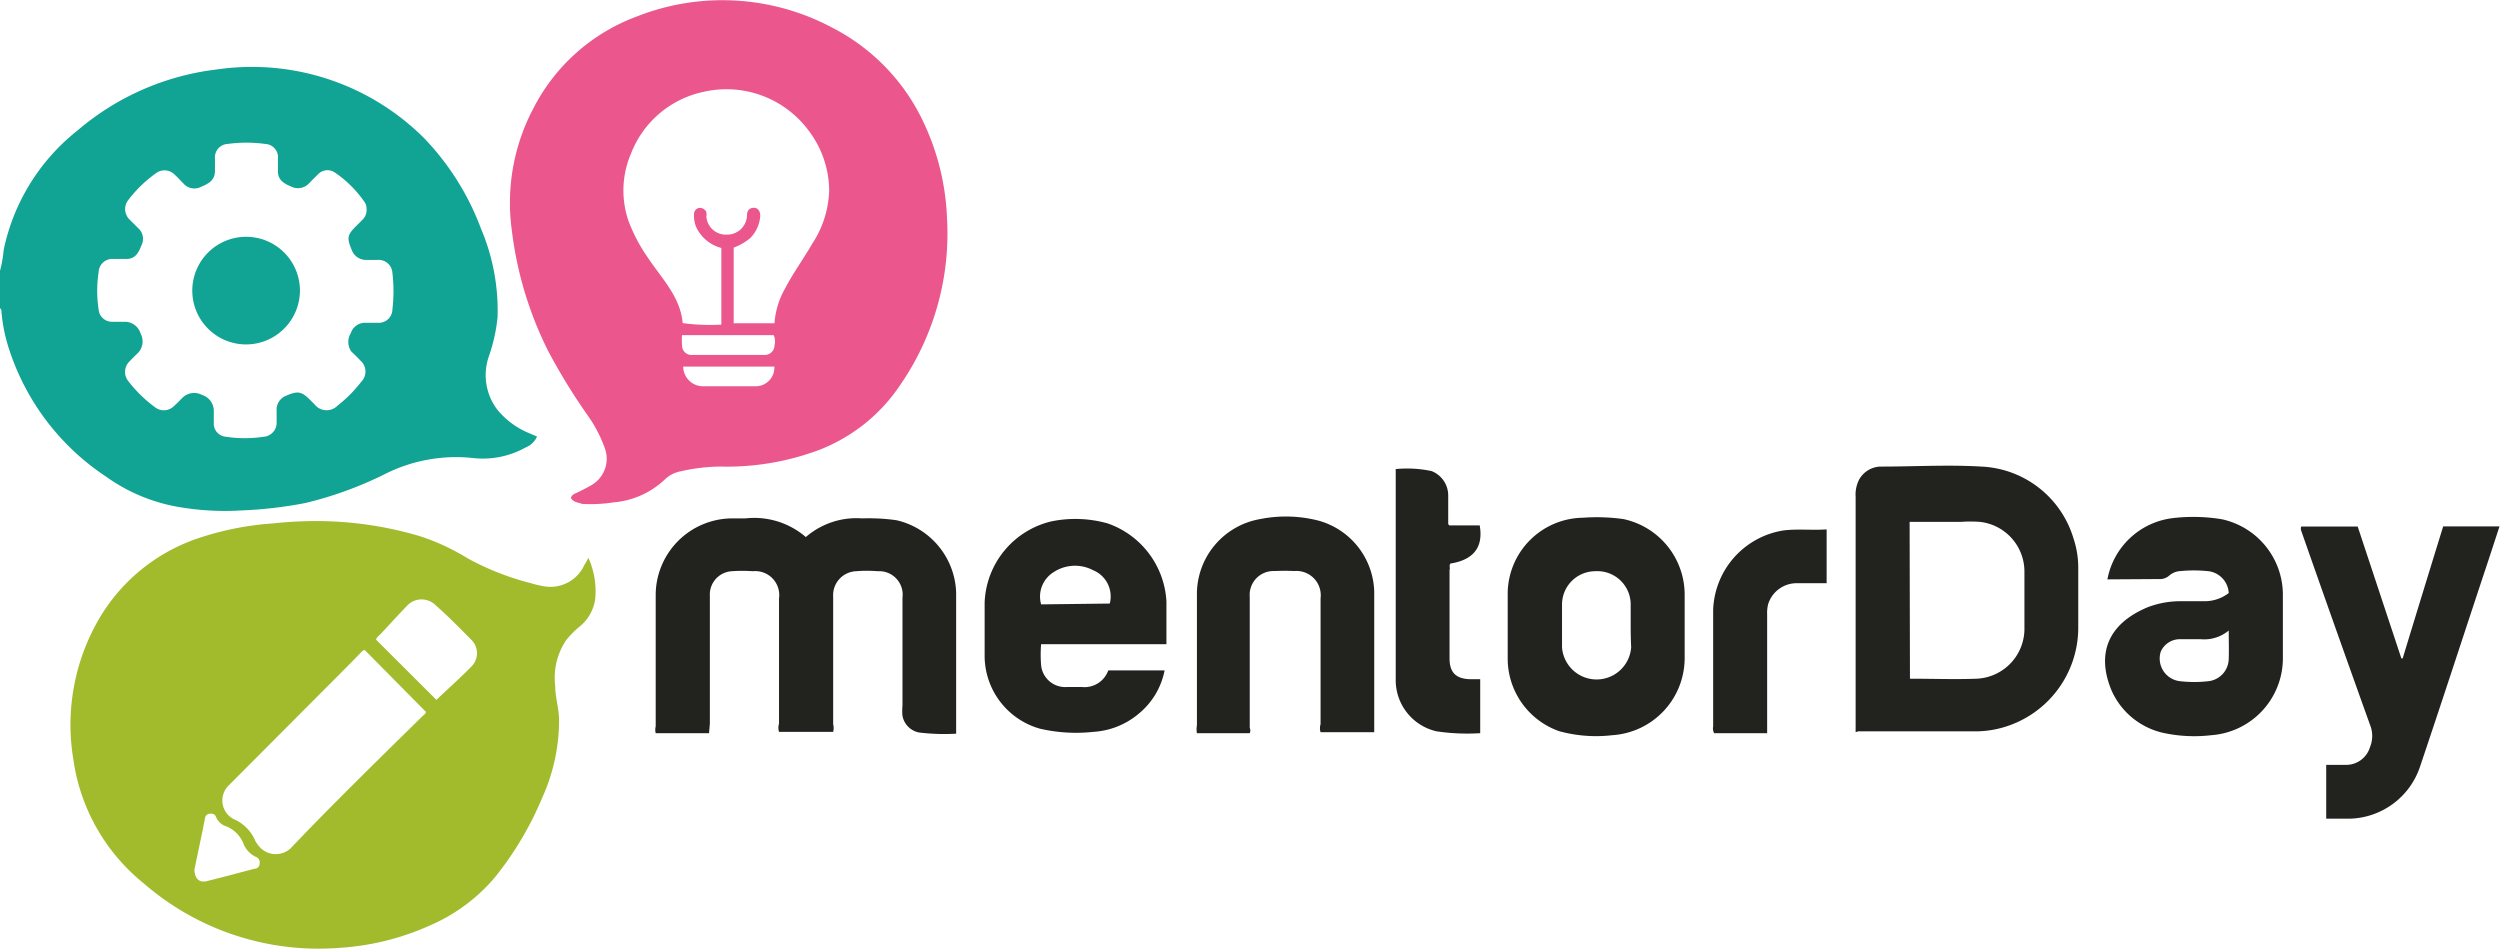
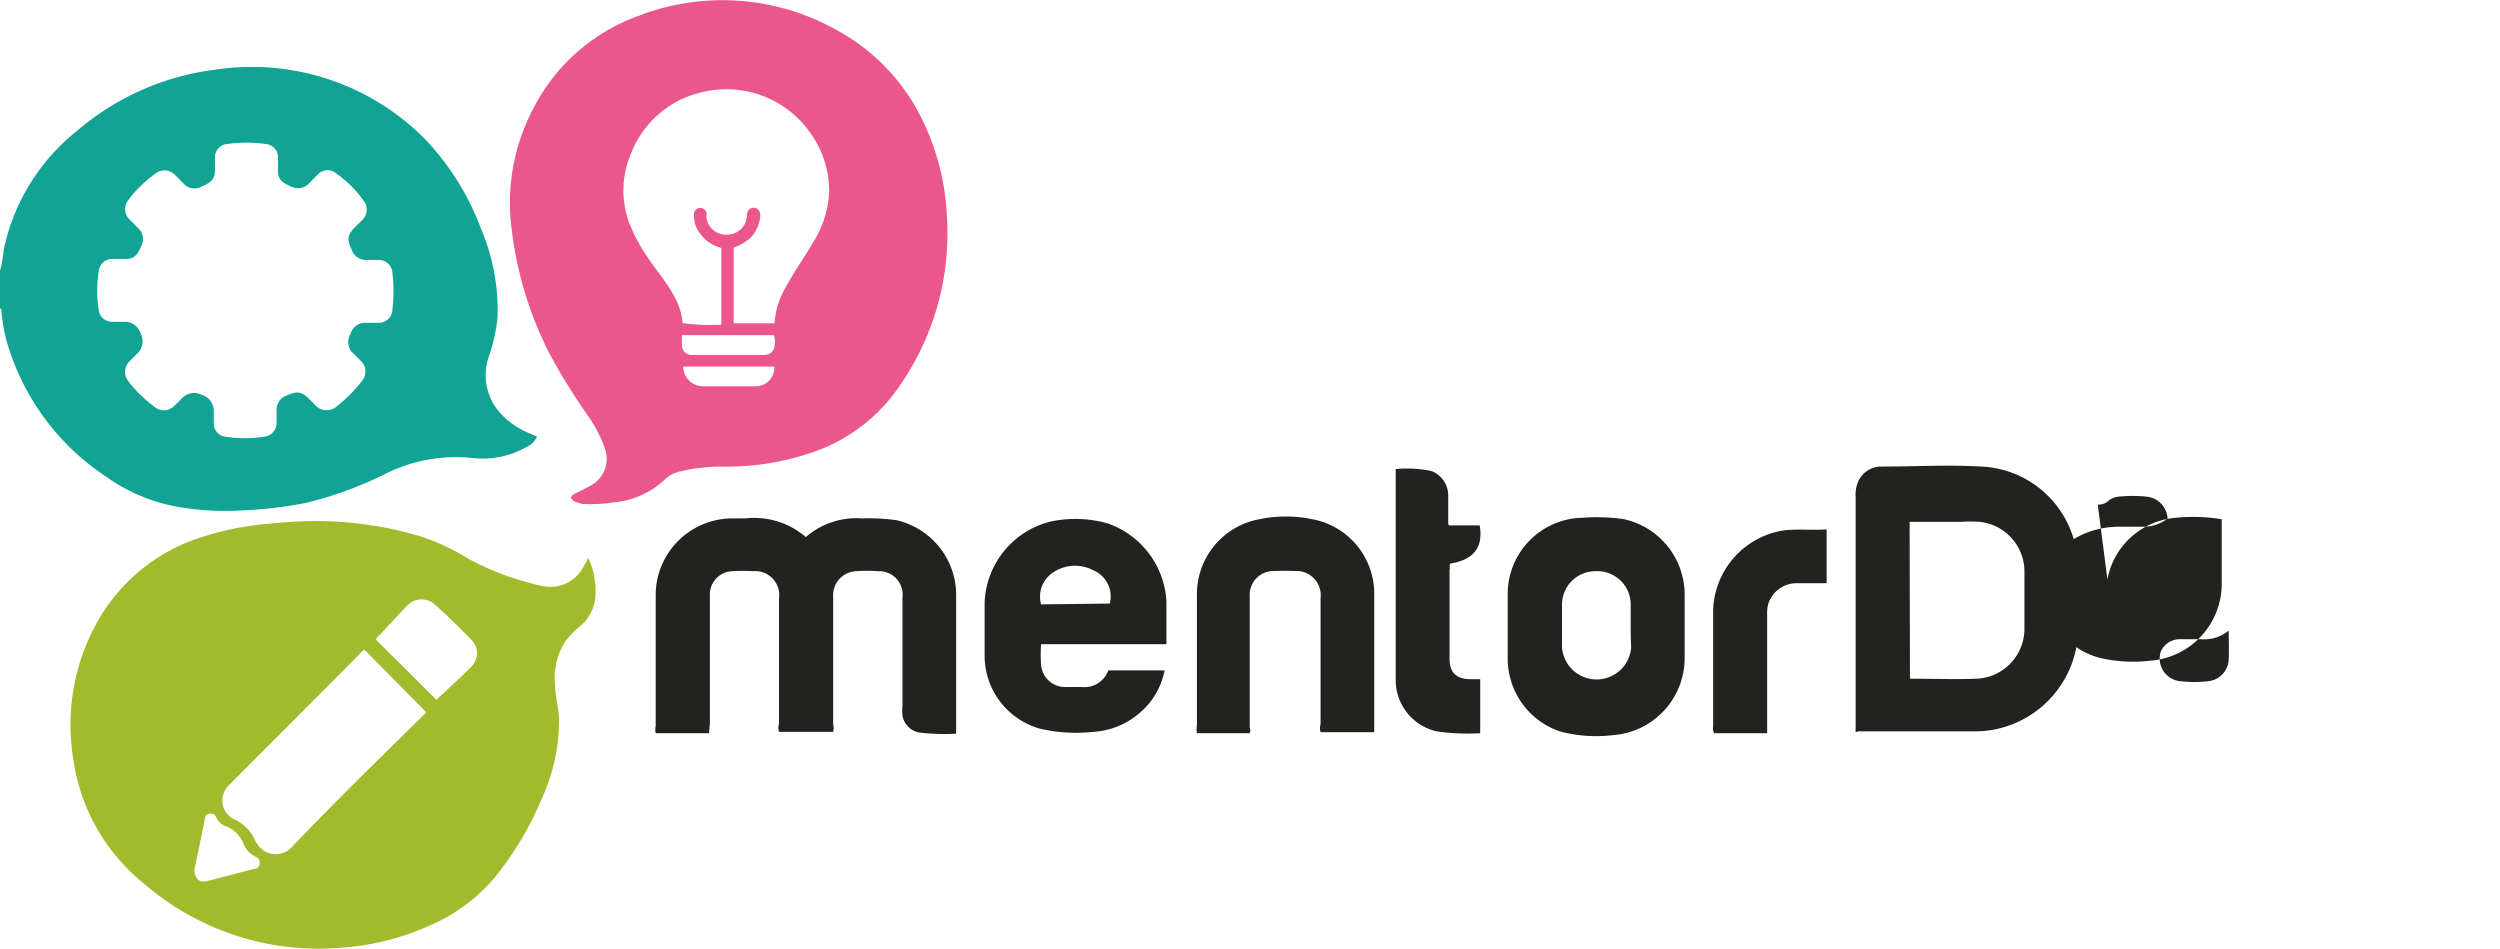
<svg xmlns="http://www.w3.org/2000/svg" viewBox="0 0 150.03 56.93">
  <defs>
    <style>.cls-1{fill:#11a393;}.cls-2{fill:#a1bb2d;}.cls-3{fill:#eb568c;}.cls-4{fill:#22221f;}</style>
  </defs>
  <title>logo-mentor-day</title>
  <g id="Capa_2" data-name="Capa 2">
    <g id="Capa_1-2" data-name="Capa 1">
      <g id="GeKjIf.tif">
        <path class="cls-1" d="M0,16.25A7.09,7.09,0,0,0,.22,15,12.34,12.34,0,0,1,4.64,7.84,15.71,15.71,0,0,1,13,4.17,14.62,14.62,0,0,1,25.47,8.31a15.77,15.77,0,0,1,3.39,5.4,12.58,12.58,0,0,1,1,5.32,10.12,10.12,0,0,1-.51,2.32,3.43,3.43,0,0,0,.49,3.23,4.86,4.86,0,0,0,2,1.45l.39.17a1.29,1.29,0,0,1-.7.66,5.25,5.25,0,0,1-3.12.63,9.49,9.49,0,0,0-5.39,1,22.46,22.46,0,0,1-4.71,1.7,25.3,25.3,0,0,1-3.78.44,16.38,16.38,0,0,1-4-.24A10.53,10.53,0,0,1,6.36,28.6,14.55,14.55,0,0,1,.58,21.06a9.77,9.77,0,0,1-.49-2.33c0-.08,0-.18-.09-.23Zm22-3.69a.74.74,0,0,0-.14-.46,6.81,6.81,0,0,0-1.74-1.73.78.78,0,0,0-1.06.12c-.19.17-.36.36-.54.54a.91.91,0,0,1-1.08.15c-.41-.17-.75-.38-.76-.88,0-.26,0-.51,0-.77a.8.8,0,0,0-.75-.89,8.29,8.29,0,0,0-2.28,0,.8.8,0,0,0-.75.85c0,.26,0,.51,0,.77,0,.54-.37.76-.81.94A.87.87,0,0,1,11,11c-.17-.17-.33-.35-.51-.51a.85.85,0,0,0-1.11-.11A7.73,7.73,0,0,0,7.7,12a.88.88,0,0,0,.08,1.18l.54.54a.85.85,0,0,1,.17,1c-.16.41-.35.81-.88.82H6.8a.82.82,0,0,0-.88.78,7.51,7.51,0,0,0,0,2.27.8.8,0,0,0,.78.72c.28,0,.57,0,.85,0a1,1,0,0,1,.89.71,1,1,0,0,1-.16,1.16q-.25.24-.51.51a.88.88,0,0,0-.08,1.17,7.94,7.94,0,0,0,1.6,1.57.86.86,0,0,0,1.14-.05c.18-.16.34-.33.51-.5a1,1,0,0,1,1.18-.18,1,1,0,0,1,.71.93c0,.25,0,.51,0,.76a.79.79,0,0,0,.72.82,7.58,7.58,0,0,0,2.28,0,.84.84,0,0,0,.77-.89c0-.22,0-.45,0-.67a.9.9,0,0,1,.59-.91c.69-.29.9-.26,1.43.27l.25.25a.92.92,0,0,0,1.39.08,8,8,0,0,0,1.42-1.43.87.87,0,0,0-.06-1.28c-.17-.19-.36-.36-.54-.54A1,1,0,0,1,21.05,20a.9.9,0,0,1,.84-.63h.76a.82.82,0,0,0,.9-.8,9.44,9.44,0,0,0,0-2.19.83.83,0,0,0-.92-.78H22a.92.92,0,0,1-.9-.62c-.29-.7-.27-.87.28-1.42.13-.13.26-.25.38-.38A.81.81,0,0,0,22,12.56Z" />
        <path class="cls-2" d="M35.31,33.48a4.84,4.84,0,0,1,.41,2.46,2.57,2.57,0,0,1-.84,1.58,5.72,5.72,0,0,0-.92.92,4.05,4.05,0,0,0-.64,2.73c0,.67.22,1.33.23,2a11.25,11.25,0,0,1-1,4.68,19.7,19.7,0,0,1-2.85,4.8,10.53,10.53,0,0,1-3.86,2.87,15.51,15.51,0,0,1-5.44,1.36A16,16,0,0,1,8.61,53,11.62,11.62,0,0,1,4.4,45.56a12.62,12.62,0,0,1,1.31-8,10.93,10.93,0,0,1,6.16-5.25,17.86,17.86,0,0,1,4.52-.9,24.06,24.06,0,0,1,2.68-.14,21.94,21.94,0,0,1,6.14.91,13.46,13.46,0,0,1,2.88,1.34A16,16,0,0,0,31.87,35a5.49,5.49,0,0,0,.7.17,2.24,2.24,0,0,0,2.51-1.29C35.15,33.8,35.2,33.68,35.31,33.48ZM21.88,39a.62.62,0,0,0-.25.19c-.59.61-1.19,1.21-1.79,1.81l-6.13,6.15a1.26,1.26,0,0,0,.3,2,2.46,2.46,0,0,1,1.28,1.24,1.07,1.07,0,0,0,.16.27,1.31,1.31,0,0,0,2,.24C20,48.22,22.69,45.6,25.33,43c.09-.09.22-.16.23-.28ZM26.19,42c.7-.67,1.45-1.33,2.15-2.05a1.13,1.13,0,0,0-.08-1.58c-.69-.7-1.39-1.41-2.13-2.06a1.19,1.19,0,0,0-1.72.06c-.54.56-1.06,1.14-1.59,1.7-.11.11-.23.19-.25.32ZM11.67,52.17c0,.54.28.82.73.71.95-.23,1.9-.49,2.85-.74.17,0,.32-.11.33-.31a.35.35,0,0,0-.21-.4,1.46,1.46,0,0,1-.77-.83,1.86,1.86,0,0,0-1-1,1,1,0,0,1-.64-.58c-.06-.17-.2-.2-.36-.19a.31.31,0,0,0-.3.28l-.12.62Z" />
        <path class="cls-3" d="M34.26,29.88c.06-.21.24-.25.38-.32s.54-.26.79-.41a1.83,1.83,0,0,0,.86-2.27,8.06,8.06,0,0,0-1-1.92,35.87,35.87,0,0,1-2.39-3.89,22,22,0,0,1-2.18-7.21A12.13,12.13,0,0,1,32,6.52,11.43,11.43,0,0,1,38.19,1,14,14,0,0,1,50,1.69a12.18,12.18,0,0,1,5.52,5.86,14.73,14.73,0,0,1,1.31,5.5,16,16,0,0,1-2.77,10A10.33,10.33,0,0,1,49.16,27a15.78,15.78,0,0,1-5.93,1,11,11,0,0,0-2.36.28,1.88,1.88,0,0,0-1,.52,5.1,5.1,0,0,1-3.06,1.35,9.12,9.12,0,0,1-1.88.09C34.7,30.15,34.41,30.15,34.26,29.88ZM46.48,19.4a4.86,4.86,0,0,1,.63-2.08c.49-.94,1.12-1.8,1.65-2.72a6.1,6.1,0,0,0,1-3.17,6,6,0,0,0-1.17-3.51,6.14,6.14,0,0,0-6.36-2.41,6,6,0,0,0-4.36,3.7,5.63,5.63,0,0,0-.17,4,9.8,9.8,0,0,0,1.13,2.18c.84,1.28,2,2.4,2.14,4a12,12,0,0,0,2.32.09v-4.6A2.28,2.28,0,0,1,42,14a1.69,1.69,0,0,1-.35-1.13.37.37,0,0,1,.3-.39.42.42,0,0,1,.44.25.71.71,0,0,1,0,.26,1.17,1.17,0,0,0,1.24,1.09,1.19,1.19,0,0,0,1.2-1.15c0-.26.11-.44.38-.46s.44.22.41.54a2.09,2.09,0,0,1-.59,1.27,3.3,3.3,0,0,1-1,.58V19.4Zm-5.55.71a4.26,4.26,0,0,0,0,.63.57.57,0,0,0,.63.56h4.31a.58.58,0,0,0,.61-.58.92.92,0,0,0-.05-.61ZM41,22a1.19,1.19,0,0,0,1.14,1.18c1.09,0,2.18,0,3.27,0A1.12,1.12,0,0,0,46.47,22Z" />
        <path class="cls-4" d="M42.55,44h-3.2a.84.84,0,0,1,0-.41c0-2.65,0-5.3,0-7.95a4.61,4.61,0,0,1,4.52-4.53c.29,0,.57,0,.86,0a4.75,4.75,0,0,1,3.63,1.12,4.63,4.63,0,0,1,3.38-1.12,11.81,11.81,0,0,1,2.06.11,4.61,4.61,0,0,1,3.58,4.34c0,2.74,0,5.49,0,8.23,0,0,0,.11,0,.24a12.62,12.62,0,0,1-2.22-.07,1.25,1.25,0,0,1-1-1,3.18,3.18,0,0,1,0-.62V35.87a1.41,1.41,0,0,0-1.48-1.59,8.19,8.19,0,0,0-1.31,0,1.44,1.44,0,0,0-1.37,1.53c0,1.67,0,3.35,0,5,0,.88,0,1.76,0,2.65a.92.92,0,0,1,0,.46H46.75a.83.83,0,0,1,0-.49V35.92a1.44,1.44,0,0,0-1.57-1.64,8.83,8.83,0,0,0-1.26,0,1.4,1.4,0,0,0-1.32,1.47c0,2.56,0,5.12,0,7.68Z" />
        <path class="cls-4" d="M111.36,43.94v-.38q0-6.87,0-13.74a2,2,0,0,1,.19-1A1.51,1.51,0,0,1,112.9,28c2,0,4-.12,6,0a6.05,6.05,0,0,1,5.54,4.33,5.53,5.53,0,0,1,.28,1.81c0,1.15,0,2.3,0,3.46a6.23,6.23,0,0,1-4.64,6.09,6,6,0,0,1-1.51.2h-7.06Zm3.26-3.21c1.36,0,2.69.05,4,0a3,3,0,0,0,2.87-3.07V34.32a3,3,0,0,0-2.66-3,7.54,7.54,0,0,0-1.16,0h-3.07Z" />
-         <path class="cls-4" d="M146.62,31.59H150c-.36,1.1-.71,2.18-1.07,3.25-1.23,3.72-2.44,7.43-3.69,11.14a4.57,4.57,0,0,1-4.21,3.15c-.47,0-.93,0-1.43,0V45.9h1.15a1.49,1.49,0,0,0,1.48-1.07,1.75,1.75,0,0,0,0-1.33q-2.08-5.8-4.13-11.65a.38.38,0,0,1,0-.25h3.39l2.62,7.91h.08Q145.39,35.57,146.62,31.59Z" />
-         <path class="cls-4" d="M126.47,34.77a4.54,4.54,0,0,1,3.95-3.68,10.5,10.5,0,0,1,2.91.07A4.64,4.64,0,0,1,137,35.63c0,1.31,0,2.63,0,3.95a4.63,4.63,0,0,1-4.29,4.54,8.79,8.79,0,0,1-2.85-.13,4.46,4.46,0,0,1-3.14-2.55c-.92-2.2-.23-4,2.17-5a5.52,5.52,0,0,1,2.06-.36h1.4a2.36,2.36,0,0,0,1.4-.49,1.39,1.39,0,0,0-1.31-1.32,8.24,8.24,0,0,0-1.57,0,1.12,1.12,0,0,0-.7.28.84.84,0,0,1-.61.2Zm7.28,3.07a2.31,2.31,0,0,1-1.69.52c-.4,0-.81,0-1.21,0a1.25,1.25,0,0,0-1.18.75,1.37,1.37,0,0,0,1.16,1.77,7.43,7.43,0,0,0,1.7,0,1.37,1.37,0,0,0,1.22-1.34C133.77,39,133.75,38.44,133.75,37.84Z" />
+         <path class="cls-4" d="M126.47,34.77a4.54,4.54,0,0,1,3.95-3.68,10.5,10.5,0,0,1,2.91.07c0,1.31,0,2.63,0,3.95a4.63,4.63,0,0,1-4.29,4.54,8.79,8.79,0,0,1-2.85-.13,4.46,4.46,0,0,1-3.14-2.55c-.92-2.2-.23-4,2.17-5a5.52,5.52,0,0,1,2.06-.36h1.4a2.36,2.36,0,0,0,1.4-.49,1.39,1.39,0,0,0-1.31-1.32,8.24,8.24,0,0,0-1.57,0,1.12,1.12,0,0,0-.7.28.84.84,0,0,1-.61.2Zm7.28,3.07a2.31,2.31,0,0,1-1.69.52c-.4,0-.81,0-1.21,0a1.25,1.25,0,0,0-1.18.75,1.37,1.37,0,0,0,1.16,1.77,7.43,7.43,0,0,0,1.7,0,1.37,1.37,0,0,0,1.22-1.34C133.77,39,133.75,38.44,133.75,37.84Z" />
        <path class="cls-4" d="M90.48,37.6c0-.69,0-1.38,0-2.06A4.58,4.58,0,0,1,95,31.07a11.51,11.51,0,0,1,2.42.08,4.64,4.64,0,0,1,3.68,4.53c0,1.27,0,2.54,0,3.81a4.64,4.64,0,0,1-4.34,4.63,8.37,8.37,0,0,1-3.19-.24,4.62,4.62,0,0,1-3.09-4.3Zm7.38,0c0-.46,0-.93,0-1.39a2,2,0,0,0-2.12-1.93,2,2,0,0,0-2,2v2.56a2.08,2.08,0,0,0,4.15,0C97.87,38.44,97.86,38,97.86,37.6Z" />
        <path class="cls-4" d="M70,38.66H62.48a7.64,7.64,0,0,0,0,1.27A1.45,1.45,0,0,0,64,41.23c.31,0,.63,0,.94,0a1.51,1.51,0,0,0,1.57-1h3.38a4.45,4.45,0,0,1-1.54,2.59,4.65,4.65,0,0,1-2.73,1.1,9.61,9.61,0,0,1-3.21-.19,4.55,4.55,0,0,1-3.32-4.44c0-1,0-2.09,0-3.14a5.21,5.21,0,0,1,4-4.86,7.16,7.16,0,0,1,3.38.12A5.26,5.26,0,0,1,70,36.09C70,36.93,70,37.76,70,38.66ZM66.6,36.22a1.7,1.7,0,0,0-1-2,2.33,2.33,0,0,0-2.39.13,1.72,1.72,0,0,0-.73,1.92Z" />
        <path class="cls-4" d="M75,44H71.83a1.36,1.36,0,0,1,0-.48V35.75a4.57,4.57,0,0,1,3.8-4.6,7.86,7.86,0,0,1,3.48.09,4.55,4.55,0,0,1,3.36,4.27c0,2.76,0,5.51,0,8.27,0,0,0,.08,0,.16H79.25a.8.8,0,0,1,0-.48V35.91a1.46,1.46,0,0,0-1.58-1.64,11.42,11.42,0,0,0-1.17,0A1.43,1.43,0,0,0,75,35.82v7.86A.39.39,0,0,1,75,44Z" />
        <path class="cls-4" d="M88.83,44a12.56,12.56,0,0,1-2.61-.11,3.15,3.15,0,0,1-2.46-3c0-4.2,0-8.39,0-12.58a1.16,1.16,0,0,1,0-.16,7.08,7.08,0,0,1,2.15.12,1.57,1.57,0,0,1,1,1.48c0,.56,0,1.13,0,1.7l.06.08H88.8c.23,1.31-.37,2.07-1.76,2.29-.09.12,0,.26-.05.39v5.3c0,.84.38,1.23,1.24,1.25h.6Z" />
        <path class="cls-4" d="M106.05,44h-3.18a.58.58,0,0,1-.06-.4v-7a5,5,0,0,1,4.24-4.77c.85-.1,1.7,0,2.57-.06V35h-1.74a1.79,1.79,0,0,0-1.77,1.26,2.18,2.18,0,0,0-.06.62V44Z" />
-         <path class="cls-1" d="M14.71,20.67A3.23,3.23,0,1,1,18,17.43,3.24,3.24,0,0,1,14.71,20.67Z" />
      </g>
    </g>
  </g>
</svg>